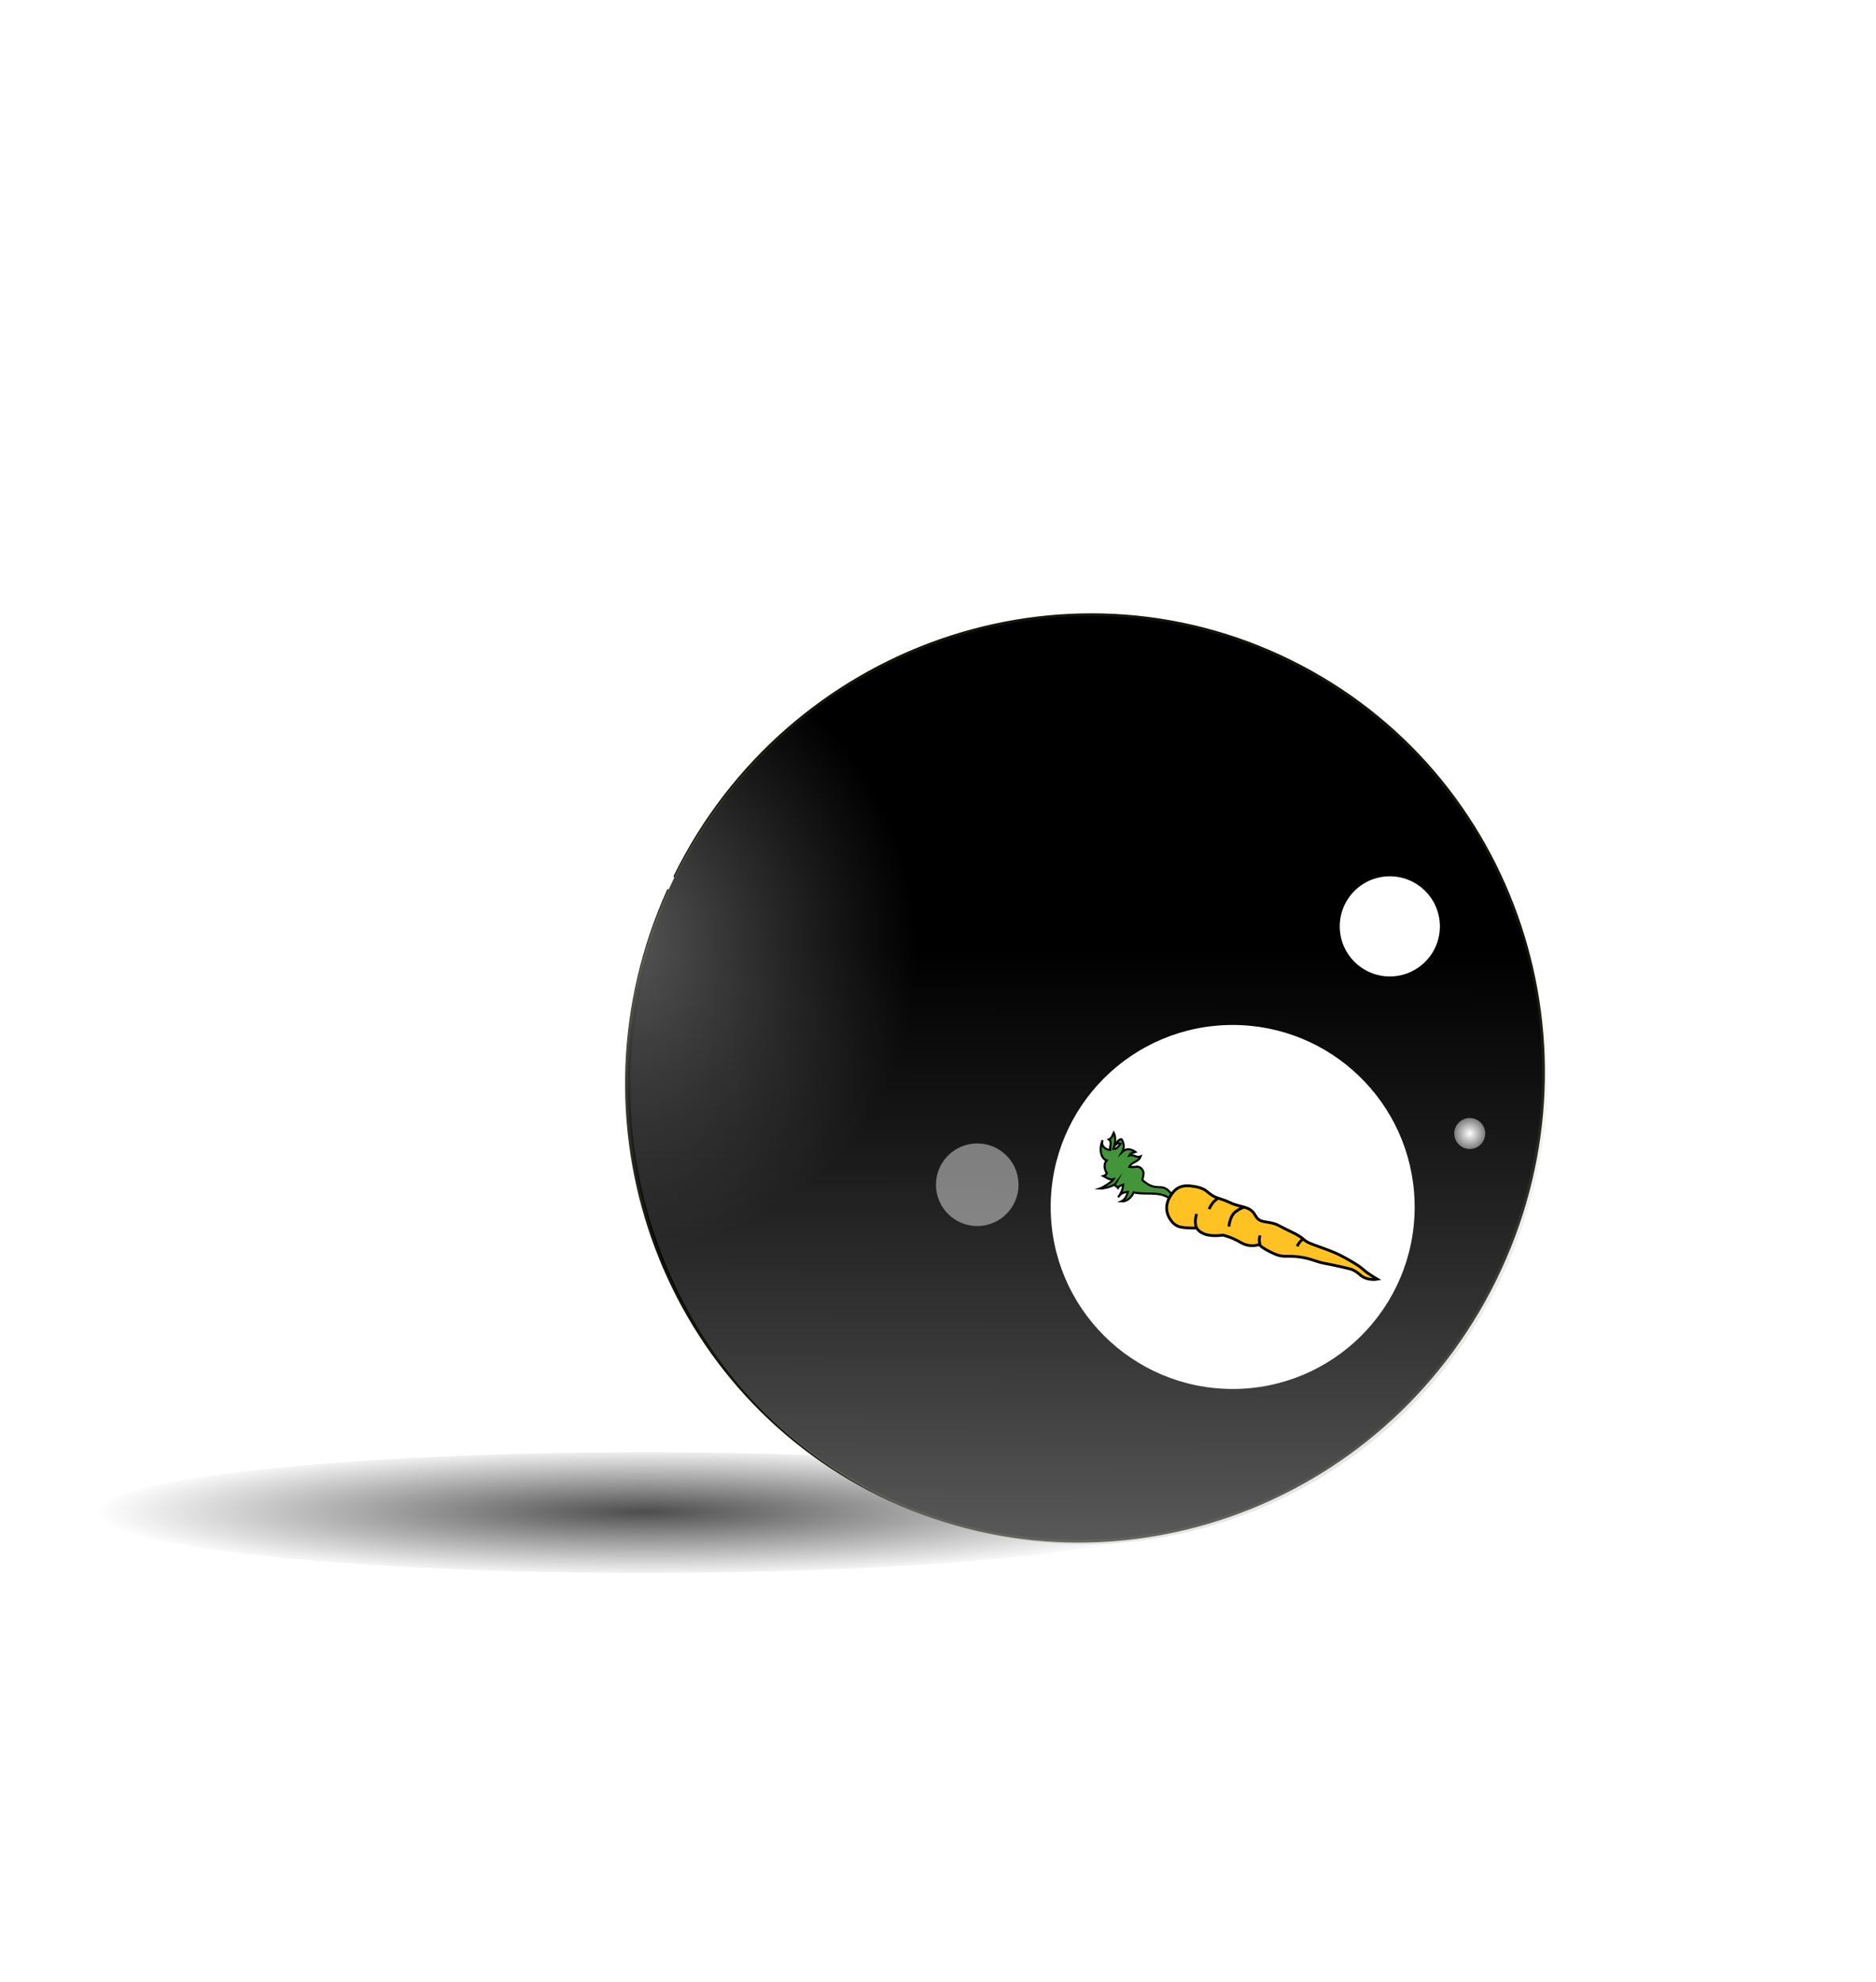
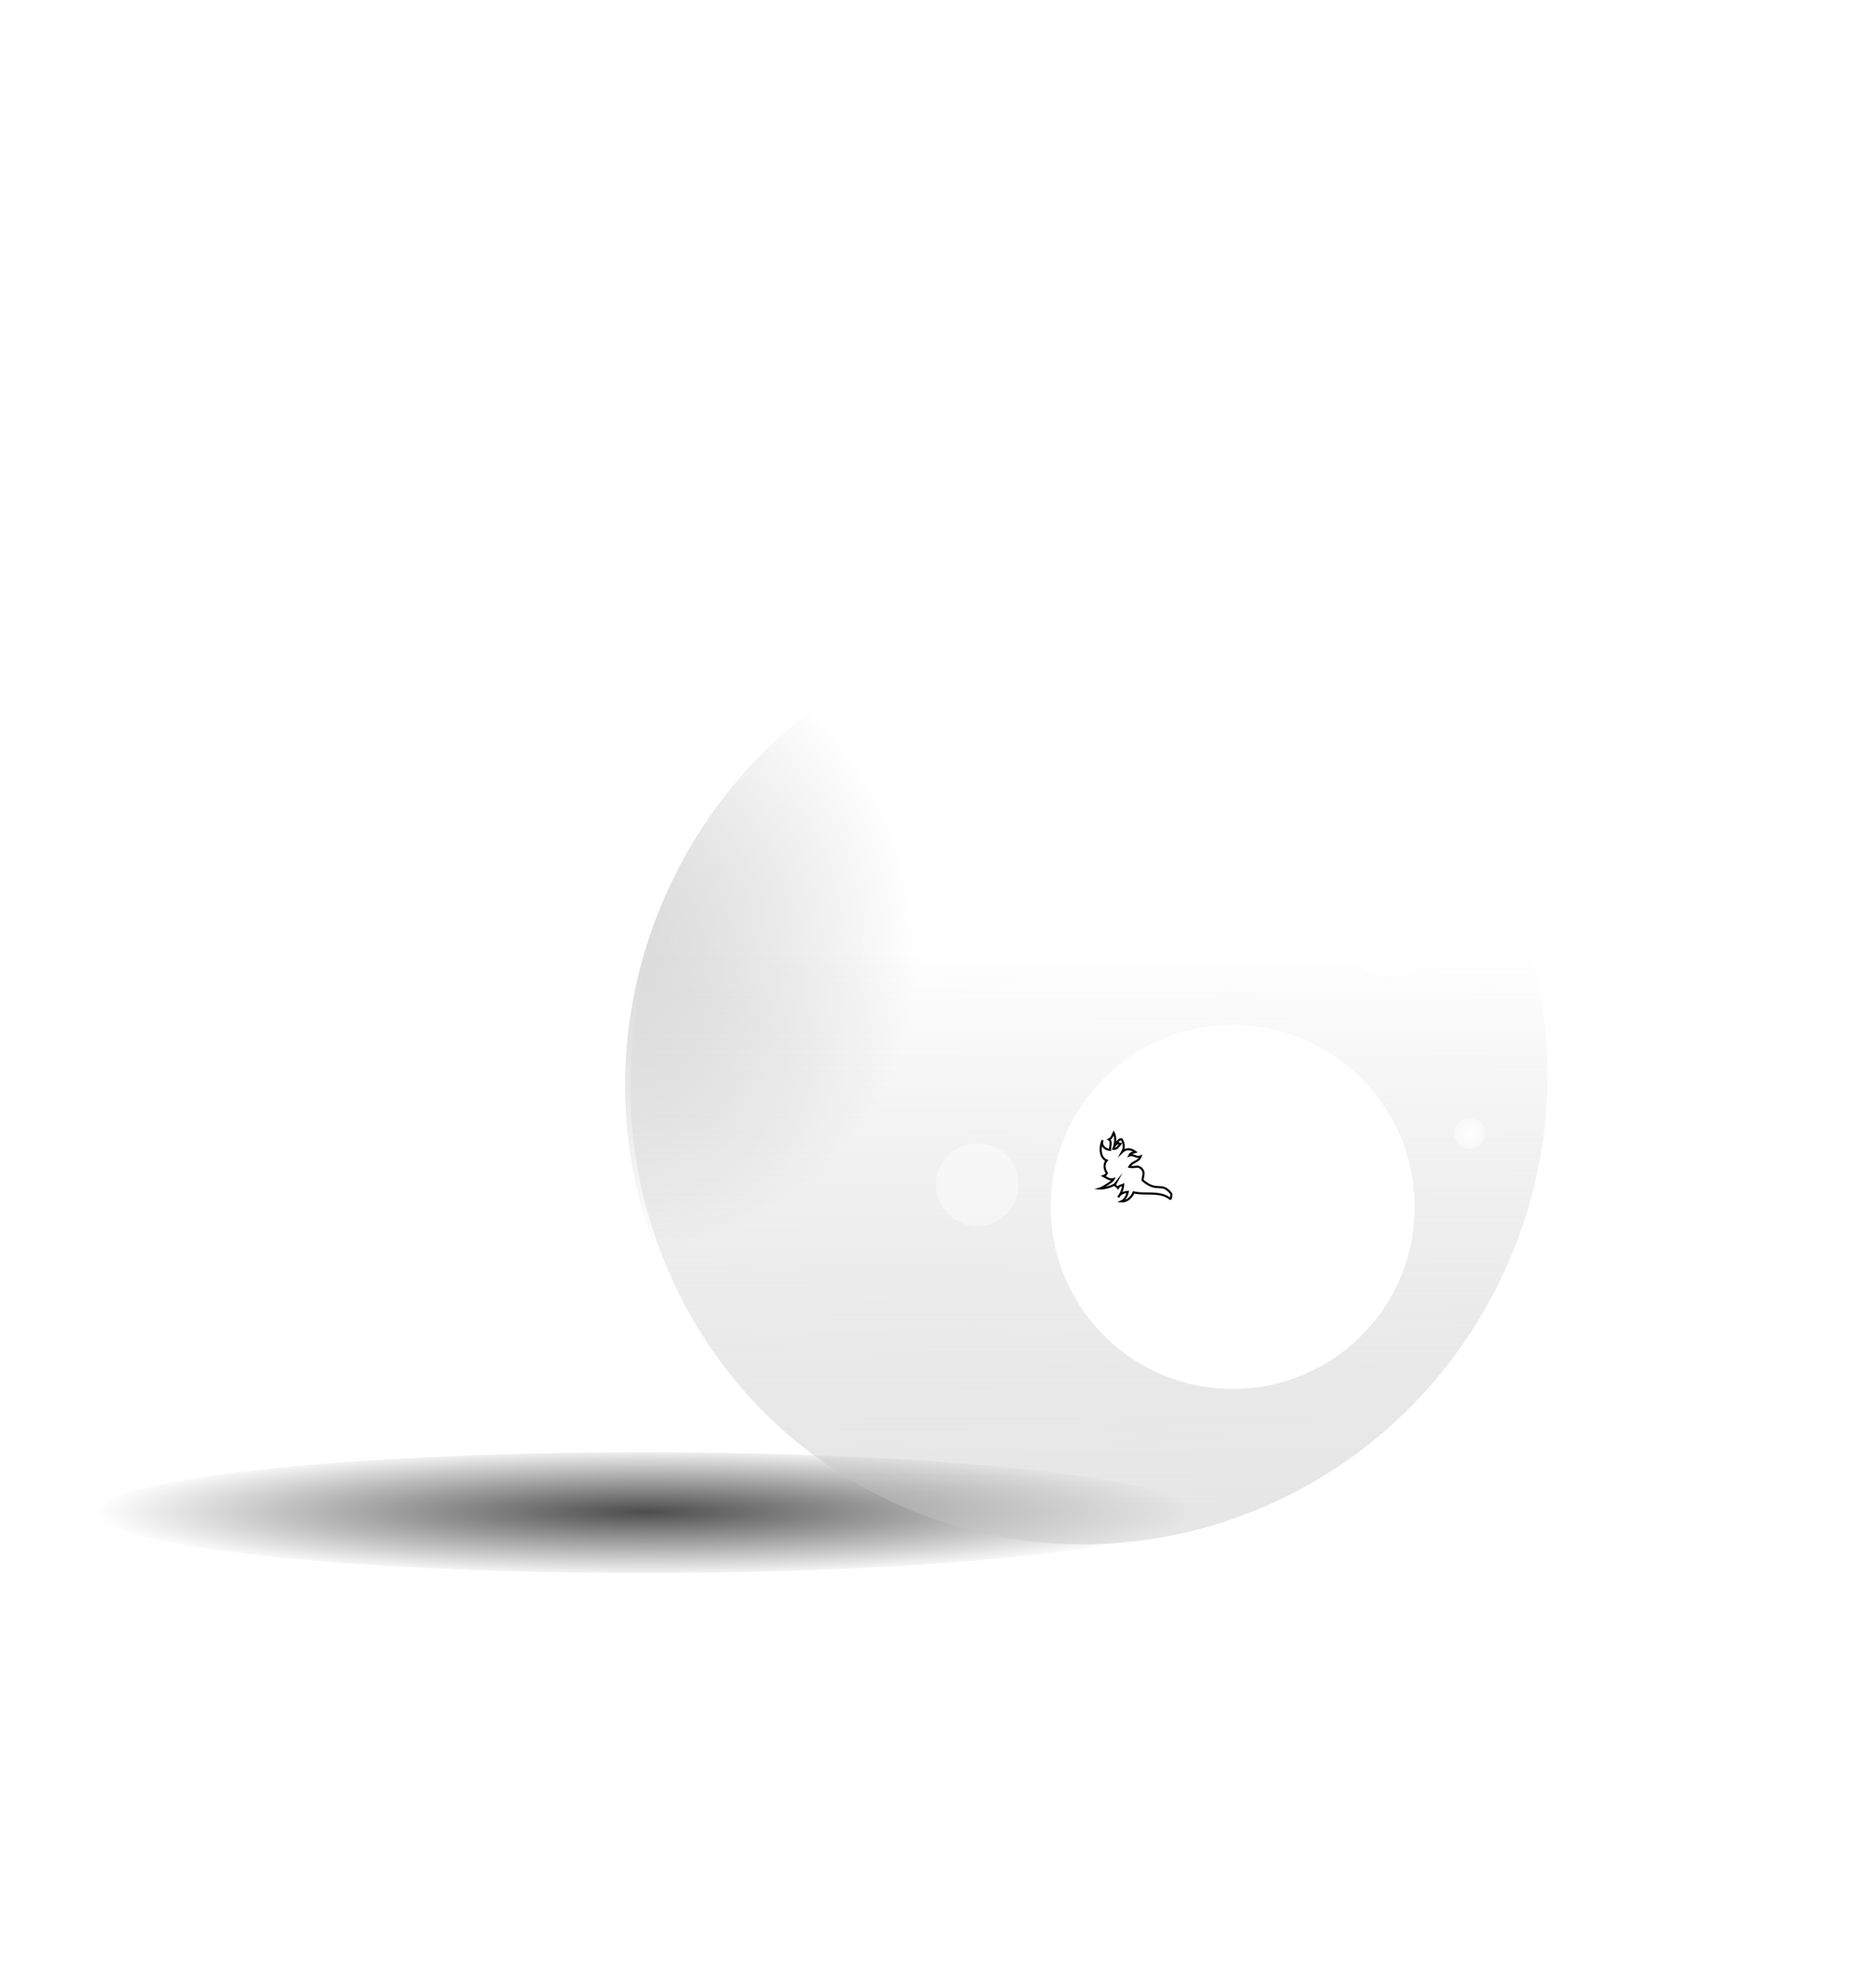
<svg xmlns="http://www.w3.org/2000/svg" version="1.1" viewBox="0 0 405.31 428.12">
  <defs>
    <filter id="g" x="-1.029" y="-1.029" width="3.057" height="3.057" color-interpolation-filters="sRGB">
      <feGaussianBlur stdDeviation="15.783" />
    </filter>
    <filter id="h" x="-1.029" y="-1.029" width="3.057" height="3.057" color-interpolation-filters="sRGB">
      <feGaussianBlur stdDeviation="15.783" />
    </filter>
    <filter id="f" x="-.046" y="-.724" width="1.091" height="2.447">
      <feGaussianBlur stdDeviation="9.622" />
    </filter>
    <filter id="e" x="-1.2" y="-1.2" width="3.4" height="3.4">
      <feGaussianBlur stdDeviation="18.413" />
    </filter>
    <radialGradient id="c" cx="354.05" cy="492.17" r="253.04" gradientTransform="matrix(1 0 0 .069 0 458)" gradientUnits="userSpaceOnUse">
      <stop stop-color="#4d4d4d" offset="0" />
      <stop stop-color="#4d4d4d" stop-opacity="0" offset="1" />
    </radialGradient>
    <linearGradient id="d" x1="184.47" x2="400.64" y1="-107.49" y2="335.5" gradientUnits="userSpaceOnUse">
      <stop stop-color="#fff" offset="0" />
      <stop stop-color="#999" stop-opacity="0" offset="1" />
    </linearGradient>
    <radialGradient id="b" cx="961.68" cy="408.67" r="170" gradientTransform="matrix(.374 -.541 .572 .395 -51.12 628.94)" gradientUnits="userSpaceOnUse">
      <stop stop-color="#b3b3b3" stop-opacity=".504" offset="0" />
      <stop stop-color="#999" stop-opacity="0" offset="1" />
    </radialGradient>
    <radialGradient id="a" cx="331.1" cy="174.69" r="32.233" gradientUnits="userSpaceOnUse">
      <stop stop-color="#fff" offset="0" />
      <stop stop-color="#fff" stop-opacity="0" offset="1" />
    </radialGradient>
  </defs>
  <g transform="translate(-127.21 -74.739)">
    <g transform="translate(-8.035 -24.105)">
      <path transform="matrix(.469 0 0 .817 108.46 23.516)" d="m606.33 492.17c0 8.812-112.95 15.956-252.28 15.956s-252.28-7.144-252.28-15.956c0-8.812 112.95-15.956 252.28-15.956 136.02 0 247.55 6.82 252.13 15.418" fill="url(#c)" fill-rule="evenodd" filter="url(#f)" stroke-dasharray="0.1, 0.1" stroke-linecap="round" />
      <g transform="matrix(.581 0 0 .581 170.58 177.79)">
        <g transform="translate(-18.748 -34.818)">
-           <path transform="matrix(-.897 -.441 .441 -.897 553.52 727.8)" d="m531.43 299.51c0 95.466-76.112 172.86-170 172.86s-170-77.391-170-172.86c0-95.466 76.112-172.86 170-172.86 91.656 0 166.81 73.882 169.9 167.03" fill-rule="evenodd" stroke="#15140a" stroke-dasharray="0.1, 0.1" stroke-linecap="round" />
          <path transform="matrix(-.897 -.441 .441 -.897 554.99 728.94)" d="m531.43 299.51c0 95.466-76.112 172.86-170 172.86s-170-77.391-170-172.86c0-95.466 76.112-172.86 170-172.86 91.656 0 166.81 73.882 169.9 167.03" fill="url(#d)" fill-rule="evenodd" />
          <path transform="matrix(-.897 -.441 .441 -.897 553.03 728.39)" d="m531.43 299.51c0 95.466-76.112 172.86-170 172.86s-170-77.391-170-172.86c0-95.466 76.112-172.86 170-172.86 91.656 0 166.81 73.882 169.9 167.03" fill="url(#b)" fill-rule="evenodd" />
          <path transform="matrix(1.011 0 0 1.011 140 66.773)" d="m349.52 174.69c0 10.169-8.244 18.413-18.413 18.413s-18.413-8.244-18.413-18.413 8.244-18.413 18.413-18.413c9.928 0 18.068 7.87 18.403 17.792" fill="#fff" filter="url(#g)" />
          <path transform="matrix(.834 0 0 .834 45.186 193.76)" d="m349.52 174.69c0 10.169-8.244 18.413-18.413 18.413s-18.413-8.244-18.413-18.413 8.244-18.413 18.413-18.413c9.928 0 18.068 7.87 18.403 17.792" fill="#fff" fill-opacity=".441" filter="url(#h)" />
          <path transform="matrix(.313 0 0 .313 400.83 265.73)" d="m349.52 174.69c0 10.169-8.244 18.413-18.413 18.413s-18.413-8.244-18.413-18.413 8.244-18.413 18.413-18.413c9.928 0 18.068 7.87 18.403 17.792" fill="url(#a)" filter="url(#e)" />
        </g>
        <path transform="matrix(.831 0 0 .831 413.3 89.326)" d="m62.497 269.04c0 44.975-36.46 81.435-81.435 81.435s-81.435-36.46-81.435-81.435 36.46-81.435 81.435-81.435c43.906 0 79.908 34.807 81.389 78.688" fill="#fff" />
        <g transform="matrix(.34 0 0 .34 346.15 284.44)">
-           <path d="m29.649 9.683c-2.389-0.468-4.797 2.57-6.137 5.697 2.075-2.255 3.596-1.051 4.915-0.675-2.122 2.795-4 5.877-7.746 5.568 2.384-6.014 2.963-12.977 0.394-17.78-1.296 2.591-1.854 6.054-5.204 7.395 3.575 2.455 0.986 7.637 1.208 11.437-5.112-0.155-10.651-4.934-8.021-10.655-3.922 8.312-2.715 19.745 4.363 22.224-3.86 4.265-2.204 10.343 0.209 13.781-0.96 1.808-1.83 2.546-3.774 3.195 3.376 1.628 6.612 4.866 11.326 3.366-1.005 2.345-12.389 9.499-15.16 10.35 3.216 0.267 14.492-2.308 16.903-5.349-1.583 2.84 1.431 2.28 2.86 4.56 1.877-3.088 3.978-2.374 5.677-3.311-0.406 4.826-2.12 9.27-5.447 13.582 2.834-4.894 6.922-5.367 10.474-5.879-0.893 4.245-3.146 8.646-7.077 10.479 5.359 0.445 11.123-3.934 13.509-9.944 12.688 3.209 28.763-1.932 39.894 7.084 1.024 0.625 1.761-4.98 1.023-5.852-11.015-13.599-14.565-0.126-31.187-14.458-0.492-0.584 1.563-5.81 1-8.825-1.048-3.596-3.799-6.249-7.594-6.027-2.191 0.361-5.448 0.631-7.84 0.159 2.923-5.961 9.848-4.849 12.28-11.396-4.759 2.039-7.864-2.808-12.329-1.018 1.63-3.377 4.557-2.863 6.786-3.755-3.817-2.746-9.295-5.091-14.56-0.129 2.834-4.892 1.67-10.388-0.745-13.824" clip-rule="evenodd" fill="#439539" fill-rule="evenodd" />
          <path d="m29.649 9.683c-2.389-0.468-4.797 2.57-6.137 5.697 2.075-2.255 3.596-1.051 4.915-0.675-2.122 2.795-4 5.877-7.746 5.568 2.384-6.014 2.963-12.977 0.394-17.78-1.296 2.591-1.854 6.054-5.204 7.395 3.575 2.455 0.986 7.637 1.208 11.437-5.112-0.155-10.651-4.934-8.021-10.655-3.922 8.312-2.715 19.745 4.363 22.224-3.86 4.265-2.204 10.343 0.209 13.781-0.96 1.808-1.83 2.546-3.774 3.195 3.376 1.628 6.612 4.866 11.326 3.366-1.005 2.345-12.389 9.499-15.16 10.35 3.216 0.267 14.492-2.308 16.903-5.349-1.583 2.84 1.431 2.28 2.86 4.56 1.877-3.088 3.978-2.374 5.677-3.311-0.406 4.826-2.12 9.27-5.447 13.582 2.834-4.894 6.922-5.367 10.474-5.879-0.893 4.245-3.146 8.646-7.077 10.479 5.359 0.445 11.123-3.934 13.509-9.944 12.688 3.209 28.763-1.932 39.894 7.084 1.024 0.625 1.761-4.98 1.023-5.852-11.015-13.599-14.565-0.126-31.187-14.458-0.492-0.584 1.563-5.81 1-8.825-1.048-3.596-3.799-6.249-7.594-6.027-2.191 0.361-5.448 0.631-7.84 0.159 2.923-5.961 9.848-4.849 12.28-11.396-4.759 2.039-7.864-2.808-12.329-1.018 1.63-3.377 4.557-2.863 6.786-3.755-3.817-2.746-9.295-5.091-14.56-0.129 2.834-4.892 1.67-10.388-0.745-13.824z" fill="none" stroke="#000" stroke-miterlimit="14.3" stroke-width="2.292" />
-           <path d="m85.989 101.05s3.202 3.67 8.536 4.673c7.828 1.472 17.269 0.936 17.269 0.936s2.546 5.166 10.787 7.338c8.248 2.168 17.802 0.484 17.802 0.484s8.781 1.722 19.654 8.074c10.871 6.353 20.142 2.163 20.142 2.163s1.722 3.118 14.11 9.102c12.39 5.982 14.152 2.658 28.387 4.339 14.232 1.672 19.36 5.568 30.108 7.449 10.747 1.886 25.801 5.607 25.801 5.607s4.925 0.409 12.313 6.967c7.381 6.564 18.453 4.506 18.453 4.506s-10.869-6.352-15.467-10.702c-4.594-4.342-16.901-11.309-24.984-15.448-8.079-4.14-18.215-7.46-30.233-11.924-12.018-4.468-6.934-6.029-23.632-13.855-16.7-7.83-13.67-8.57-28.35-10.78-14.69-2.208-6.45-11.933-23.92-16.356-17.48-4.423-11.04-4.382-26.01-9.093-14.98-4.715-10.64-10.104-26.67-13.116-14.149-2.66-21.318 0.468-27.722 11.581-9.264 16.079 3.621 28.051 3.621 28.051" clip-rule="evenodd" fill="#ffc222" fill-rule="evenodd" />
-           <path d="m221.77 126.74s1.874-4.211 4.215-6.087c2.347-1.868 2.812-2.339 2.812-2.339m-81.688-13.19s0.882-11.047 6.765-15.793c5.879-4.745 10.882-5.568 10.882-5.568m-39.366 2.247s2.797-6.289 6.291-9.081c3.495-2.791 4.194-3.49 4.194-3.49m45.277 51.363s-1.206-4.014-0.709-6.671c0.493-2.66 0.539-3.256 0.539-3.256m-69.279-7.232s-1.935-6.604-1.076-10.991c0.862-4.389 0.942-5.376 0.942-5.376m-25.581 9.773s3.202 3.67 8.536 4.673c7.828 1.472 17.269 0.936 17.269 0.936s2.546 5.166 10.787 7.338c8.248 2.168 17.802 0.484 17.802 0.484s8.781 1.722 19.654 8.074c10.871 6.353 20.142 2.163 20.142 2.163s1.722 3.118 14.11 9.102c12.39 5.982 14.152 2.658 28.387 4.339 14.232 1.672 19.36 5.568 30.108 7.449 10.747 1.886 25.801 5.607 25.801 5.607s4.925 0.409 12.313 6.967c7.381 6.564 18.453 4.506 18.453 4.506s-10.869-6.352-15.467-10.702c-4.594-4.342-16.901-11.309-24.984-15.448-8.079-4.14-18.215-7.46-30.233-11.924-12.018-4.468-6.934-6.029-23.632-13.855-16.71-7.83-13.68-8.57-28.36-10.78-14.69-2.208-6.45-11.933-23.92-16.356-17.48-4.423-11.04-4.382-26.01-9.093-14.98-4.715-10.64-10.104-26.67-13.116-14.149-2.66-21.318 0.468-27.722 11.581-9.264 16.079 3.621 28.051 3.621 28.051z" fill="none" stroke="#000" stroke-miterlimit="11.5" stroke-width="3.056" />
        </g>
      </g>
    </g>
  </g>
</svg>